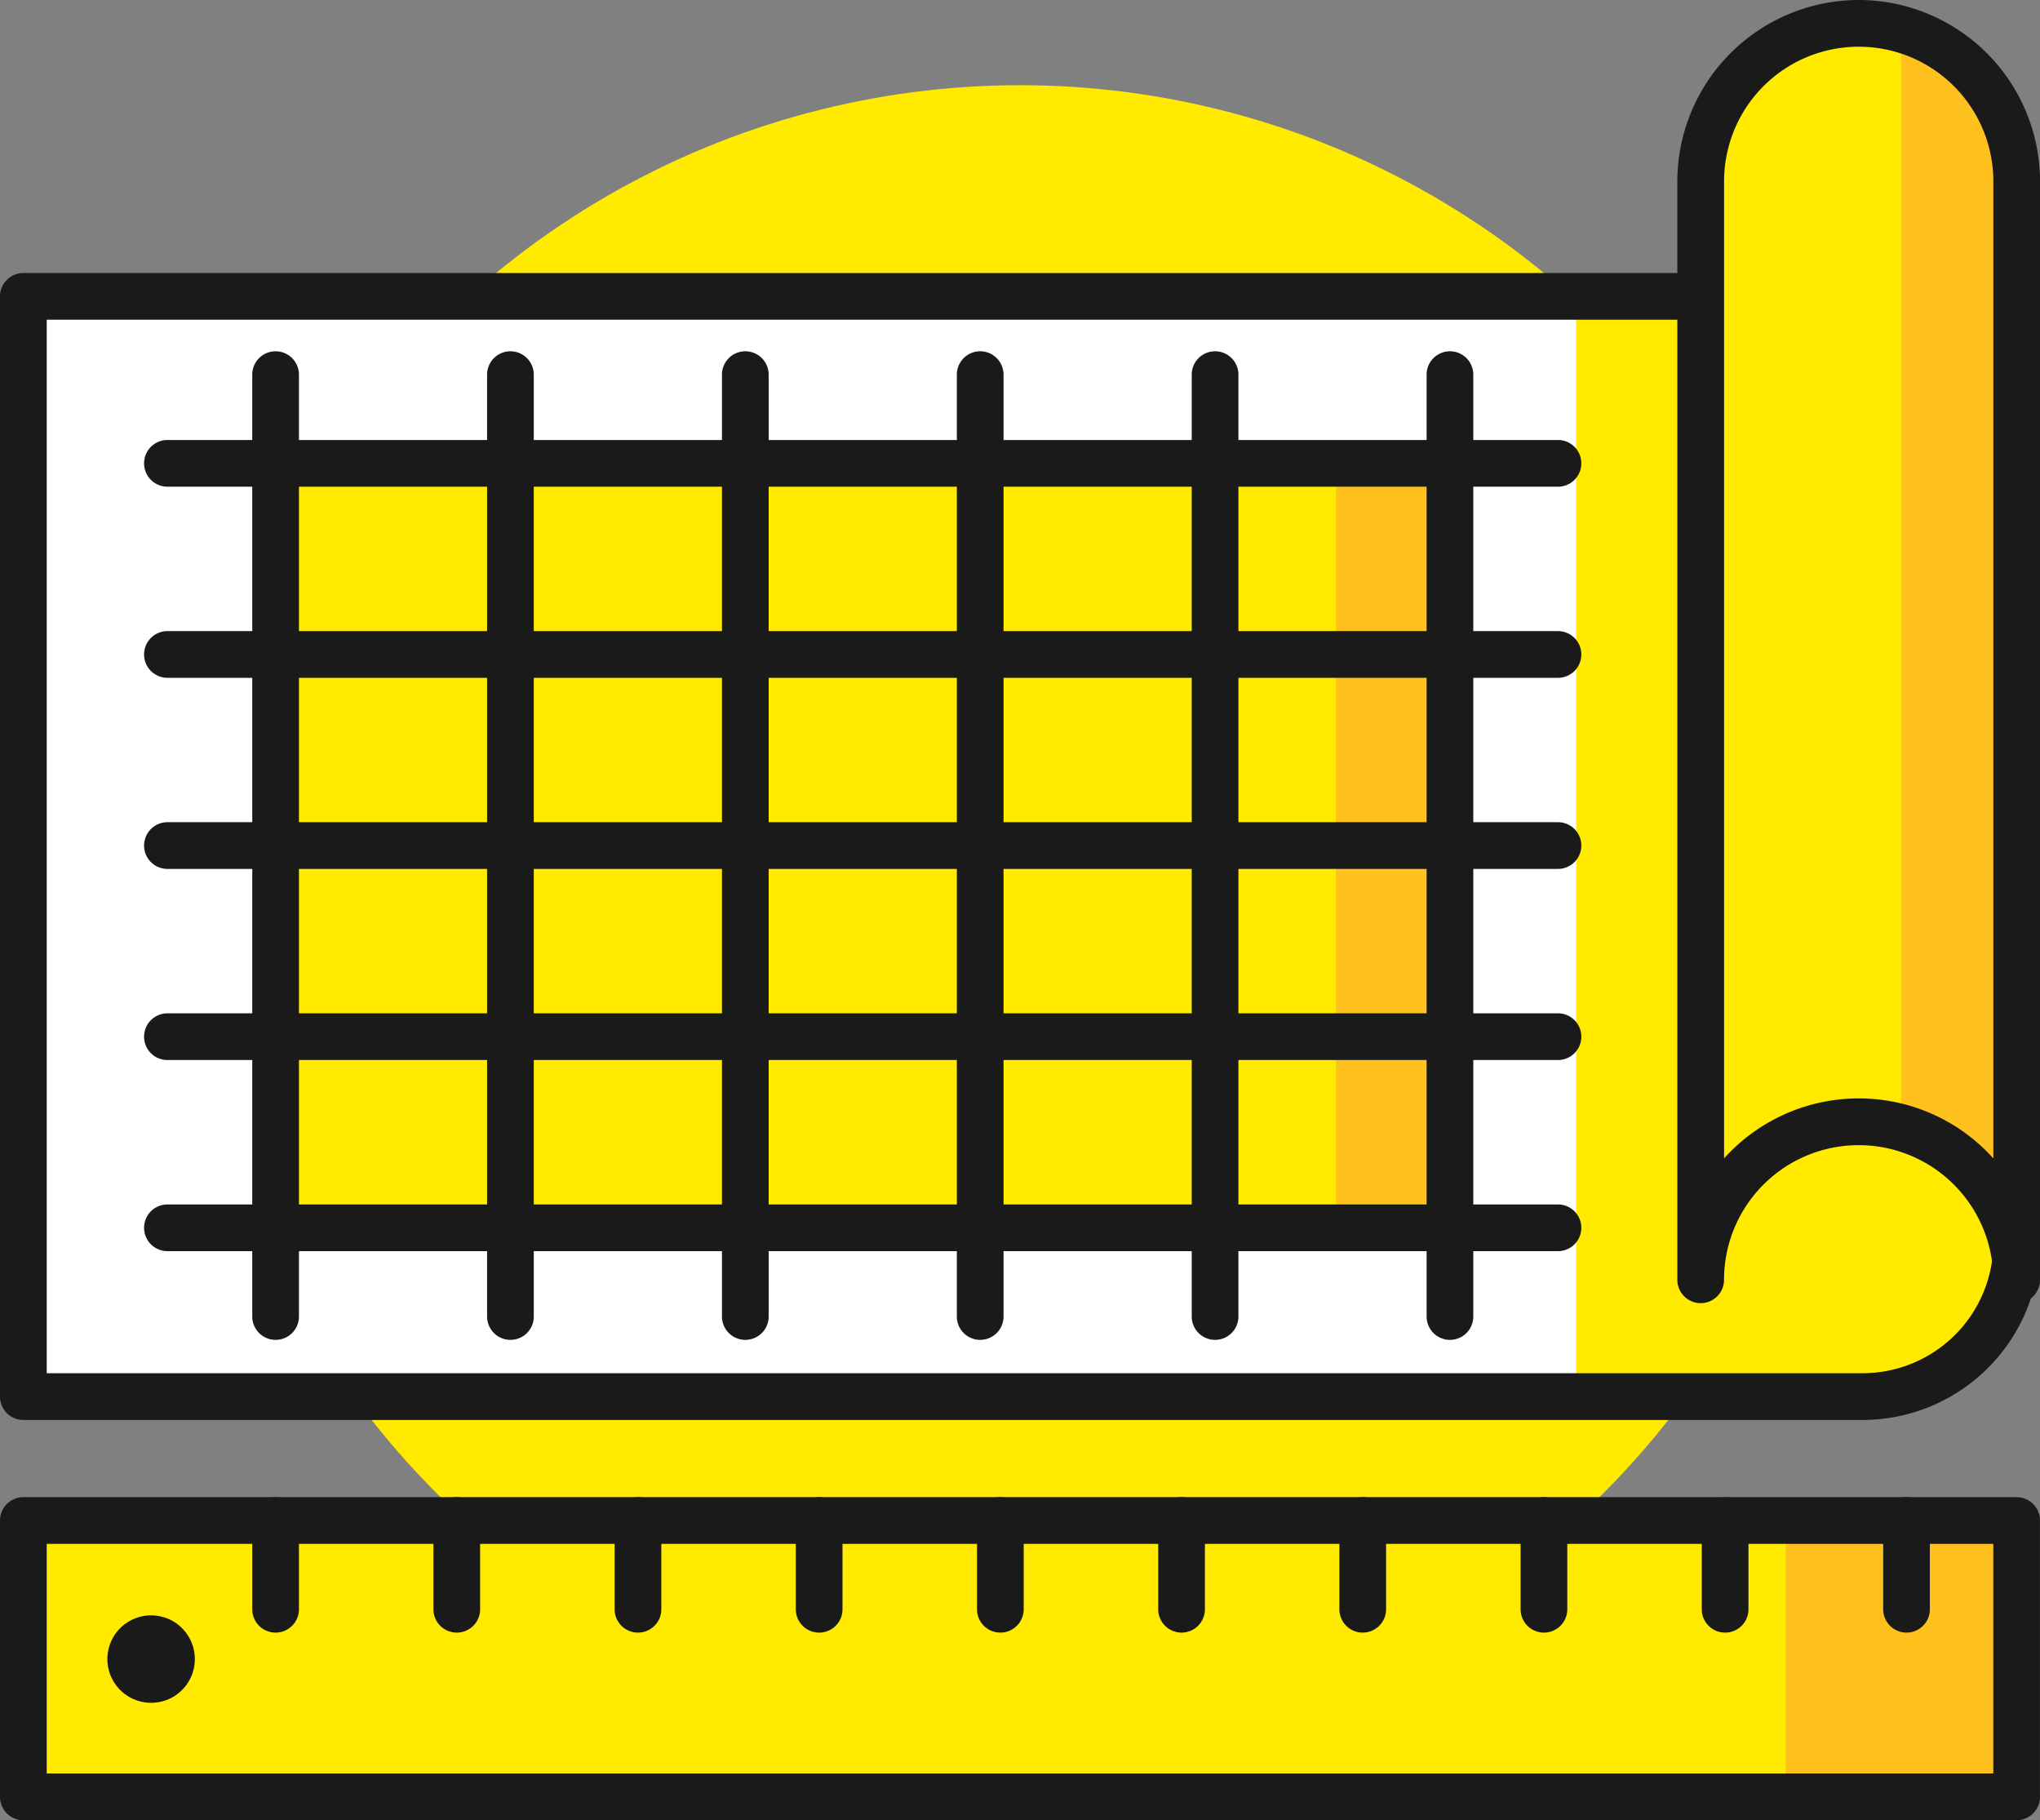
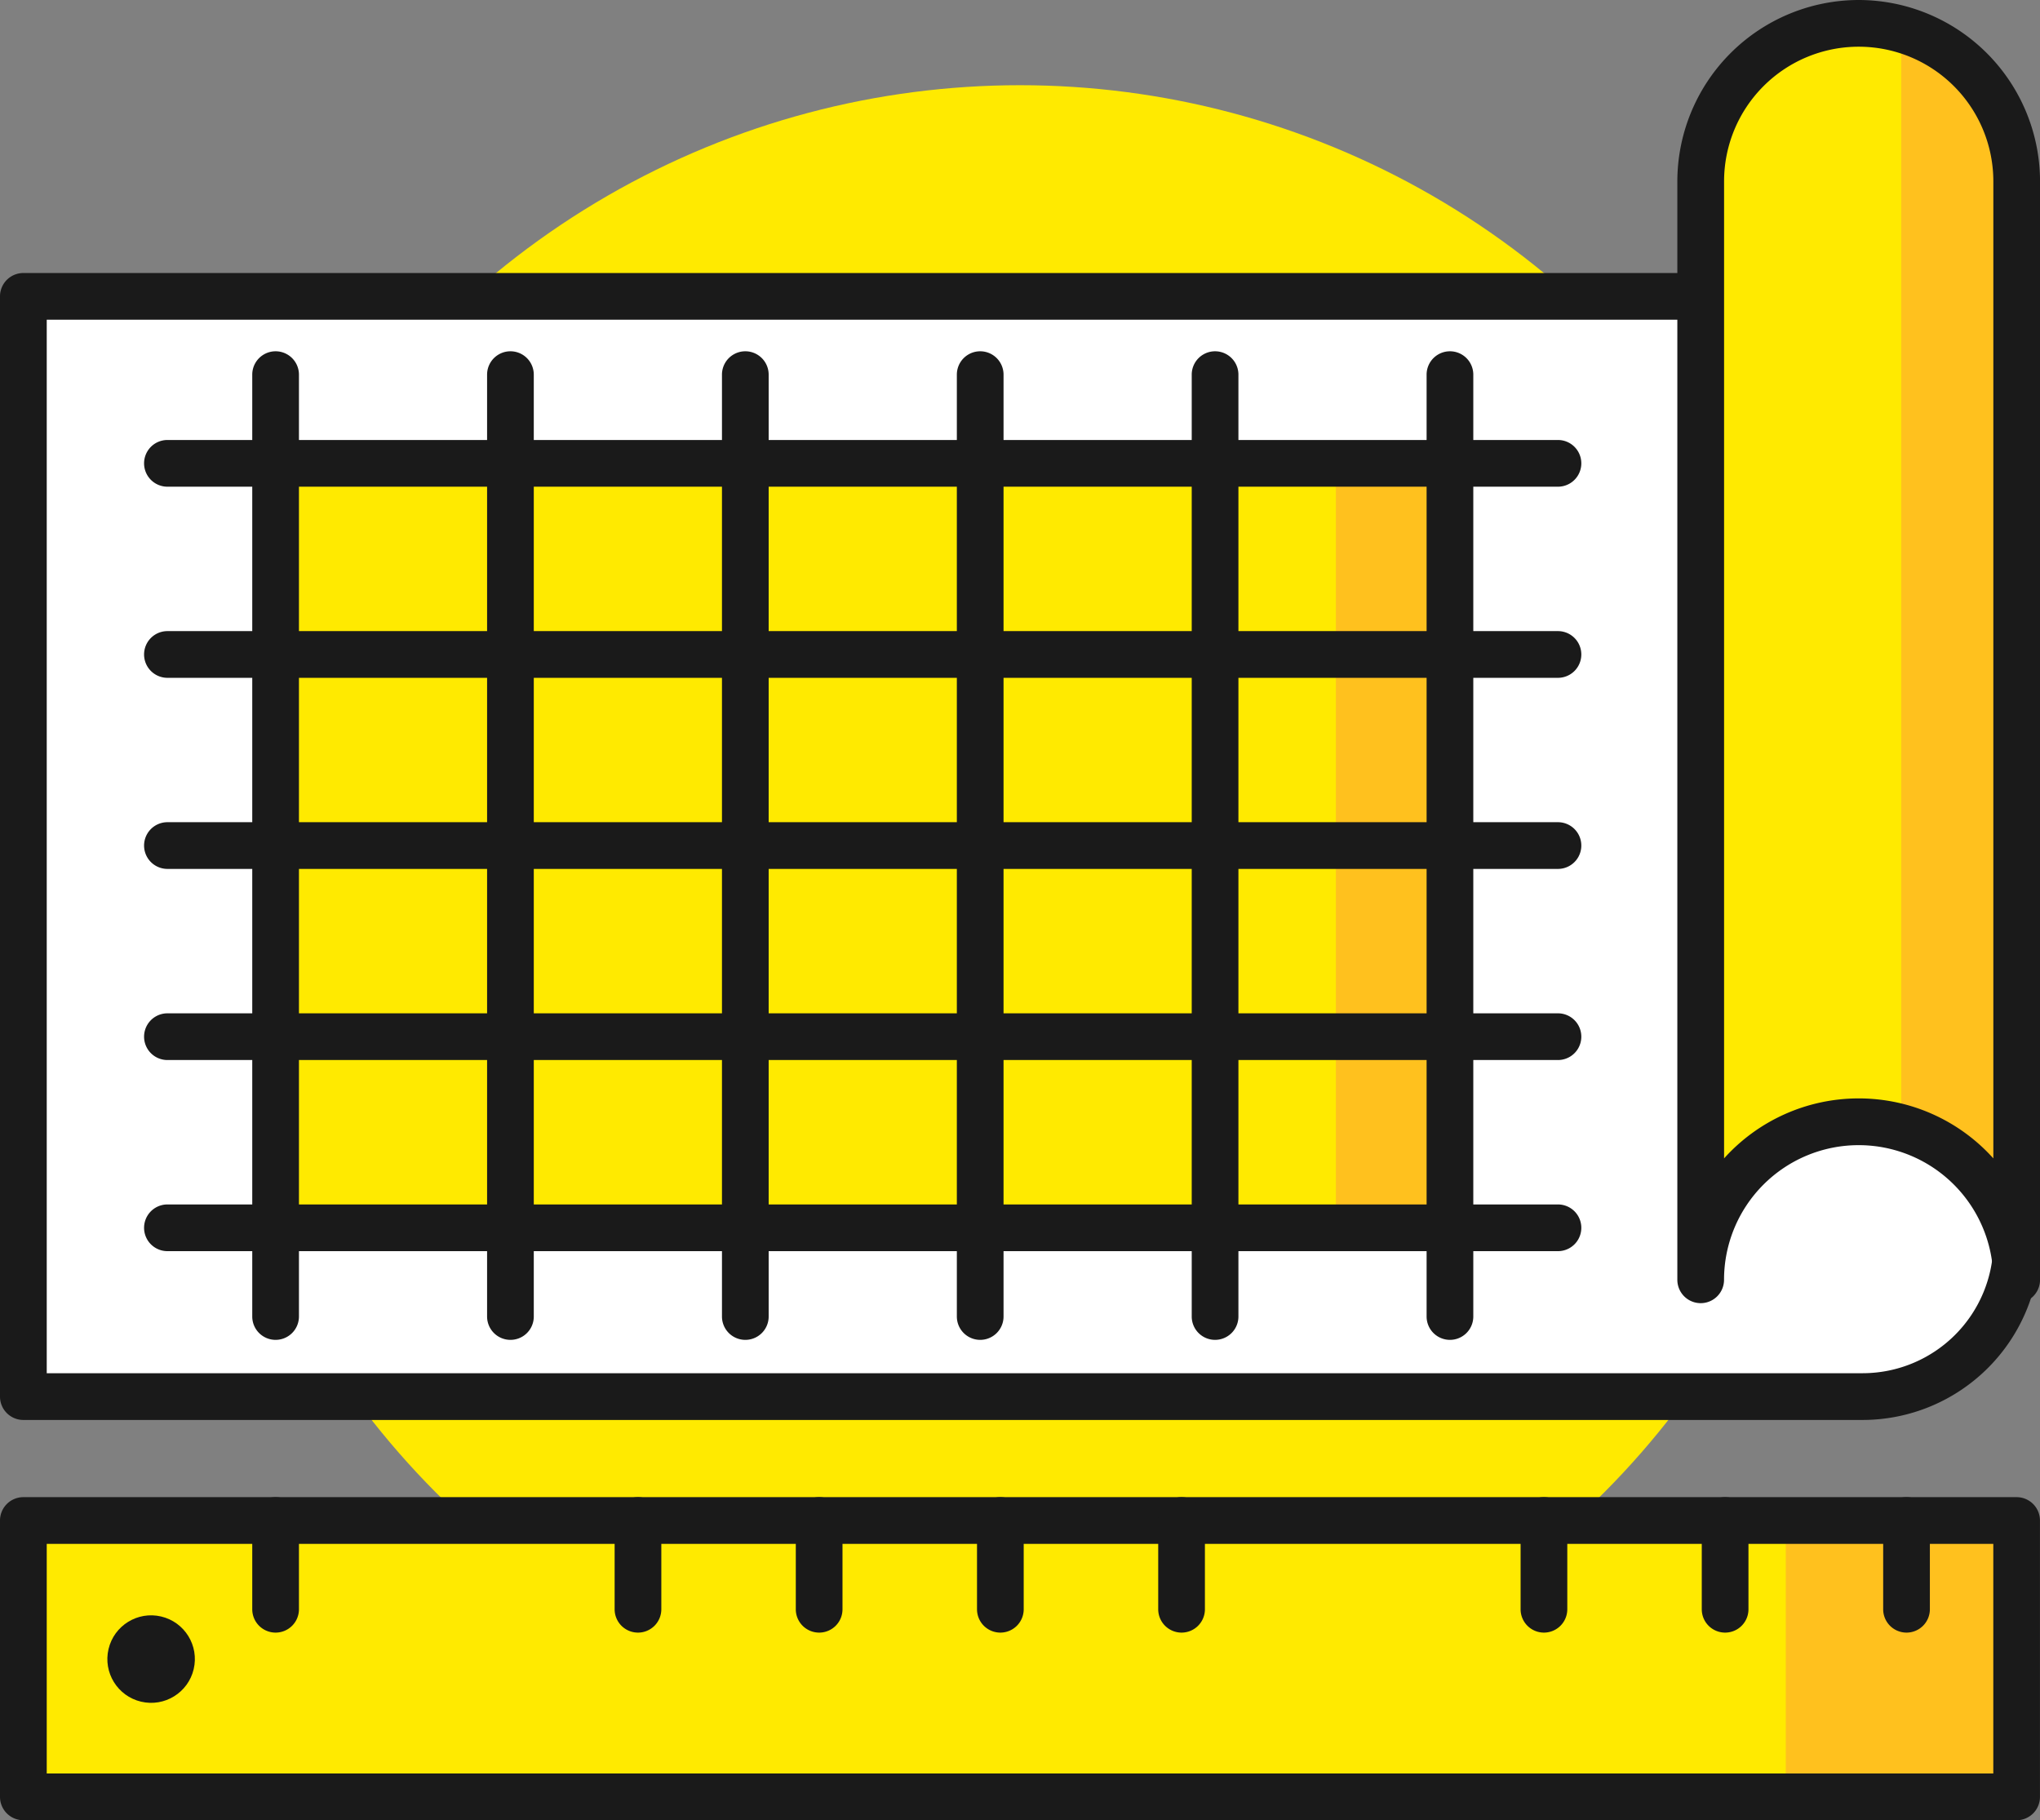
<svg xmlns="http://www.w3.org/2000/svg" id="Layer_1" data-name="Layer 1" viewBox="0 0 512 456.76">
  <rect x="0" y="0" width="512" height="456.76" fill="#808080" stroke="none" />
  <defs>
    <style>.cls-1{fill:#ffea00;}.cls-2{fill:#ffc11e;}.cls-3{fill:#1a1a1a;}.cls-4{fill:#fff;}</style>
  </defs>
  <title>Проектирование</title>
  <g id="Engineering_Blueprint" data-name="Engineering Blueprint">
    <circle class="cls-1" cx="256" cy="228.38" r="207" />
    <rect class="cls-1" x="5.86" y="381.55" width="500.27" height="69.35" />
    <rect class="cls-2" x="448.2" y="381.55" width="57.94" height="69.35" />
    <path class="cls-3" d="M933.64,612.88H433.36A5.86,5.86,0,0,1,427.5,607V537.67a5.86,5.86,0,0,1,5.86-5.86H933.63a5.86,5.86,0,0,1,5.86,5.86V607A5.85,5.85,0,0,1,933.64,612.88ZM439.23,601.15H927.78V543.53H439.23Z" transform="translate(-427.5 -156.12)" />
    <path class="cls-3" d="M496.67,565.8a5.86,5.86,0,0,1-5.86-5.86V537.67a5.86,5.86,0,1,1,11.72,0v22.27A5.86,5.86,0,0,1,496.67,565.8Z" transform="translate(-427.5 -156.12)" />
-     <path class="cls-3" d="M542.14,565.8a5.86,5.86,0,0,1-5.86-5.86V537.67a5.86,5.86,0,0,1,11.72,0v22.27A5.85,5.85,0,0,1,542.14,565.8Z" transform="translate(-427.5 -156.12)" />
    <path class="cls-3" d="M587.62,565.8a5.86,5.86,0,0,1-5.86-5.86V537.67a5.86,5.86,0,0,1,11.72,0v22.27A5.86,5.86,0,0,1,587.62,565.8Z" transform="translate(-427.5 -156.12)" />
    <path class="cls-3" d="M633.09,565.8a5.86,5.86,0,0,1-5.86-5.86V537.67a5.86,5.86,0,0,1,11.72,0v22.27A5.85,5.85,0,0,1,633.09,565.8Z" transform="translate(-427.5 -156.12)" />
    <path class="cls-3" d="M678.57,565.8a5.86,5.86,0,0,1-5.86-5.86V537.67a5.86,5.86,0,1,1,11.72,0v22.27A5.86,5.86,0,0,1,678.57,565.8Z" transform="translate(-427.5 -156.12)" />
    <path class="cls-3" d="M724.05,565.8a5.86,5.86,0,0,1-5.86-5.86V537.67a5.86,5.86,0,1,1,11.72,0v22.27A5.86,5.86,0,0,1,724.05,565.8Z" transform="translate(-427.5 -156.12)" />
-     <path class="cls-3" d="M769.52,565.8a5.86,5.86,0,0,1-5.86-5.86V537.67a5.86,5.86,0,0,1,11.72,0v22.27A5.86,5.86,0,0,1,769.52,565.8Z" transform="translate(-427.5 -156.12)" />
    <path class="cls-3" d="M815,565.8a5.86,5.86,0,0,1-5.86-5.86V537.67a5.86,5.86,0,0,1,11.72,0v22.27A5.86,5.86,0,0,1,815,565.8Z" transform="translate(-427.5 -156.12)" />
    <path class="cls-3" d="M860.47,565.8a5.86,5.86,0,0,1-5.86-5.86V537.67a5.86,5.86,0,0,1,11.72,0v22.27A5.85,5.85,0,0,1,860.47,565.8Z" transform="translate(-427.5 -156.12)" />
    <path class="cls-3" d="M906,565.8a5.86,5.86,0,0,1-5.86-5.86V537.67a5.86,5.86,0,1,1,11.72,0v22.27A5.86,5.86,0,0,1,906,565.8Z" transform="translate(-427.5 -156.12)" />
    <circle class="cls-3" cx="465.4" cy="572.39" r="10.98" transform="translate(-626.12 737.68) rotate(-76.71)" />
    <path class="cls-4" d="M895,506.58H433.36V230.49H933.63V467.91A38.65,38.65,0,0,1,895,506.58Z" transform="translate(-427.5 -156.12)" />
-     <path class="cls-1" d="M823.09,506.58H895a38.66,38.66,0,0,0,38.66-38.66V230.49H823.09Z" transform="translate(-427.5 -156.12)" />
    <rect class="cls-1" x="69.17" y="116.27" width="294.74" height="191.82" />
    <rect class="cls-2" x="335.28" y="116.27" width="28.63" height="191.82" />
    <path class="cls-3" d="M895,512.44H433.36a5.86,5.86,0,0,1-5.86-5.86V230.49a5.86,5.86,0,0,1,5.86-5.86H933.63a5.86,5.86,0,0,1,5.86,5.86V467.91A44.56,44.56,0,0,1,895,512.44ZM439.23,500.71H895a32.84,32.84,0,0,0,32.8-32.8V236.35H439.23Z" transform="translate(-427.5 -156.12)" />
    <path class="cls-3" d="M818.52,278.25h-349a5.86,5.86,0,0,1,0-11.72h349a5.86,5.86,0,1,1,0,11.72Z" transform="translate(-427.5 -156.12)" />
    <path class="cls-3" d="M818.52,326.21h-349a5.86,5.86,0,0,1,0-11.72h349a5.86,5.86,0,1,1,0,11.72Z" transform="translate(-427.5 -156.12)" />
    <path class="cls-3" d="M818.52,374.16h-349a5.86,5.86,0,0,1,0-11.72h349a5.86,5.86,0,1,1,0,11.72Z" transform="translate(-427.5 -156.12)" />
    <path class="cls-3" d="M818.52,422.12h-349a5.86,5.86,0,1,1,0-11.72h349a5.86,5.86,0,0,1,0,11.72Z" transform="translate(-427.5 -156.12)" />
    <path class="cls-3" d="M818.52,470.08h-349a5.86,5.86,0,0,1,0-11.72h349a5.86,5.86,0,1,1,0,11.72Z" transform="translate(-427.5 -156.12)" />
    <path class="cls-3" d="M496.67,492.34a5.86,5.86,0,0,1-5.86-5.86V250.13a5.86,5.86,0,1,1,11.72,0V486.48A5.86,5.86,0,0,1,496.67,492.34Z" transform="translate(-427.5 -156.12)" />
    <path class="cls-3" d="M555.61,492.34a5.86,5.86,0,0,1-5.86-5.86V250.13a5.86,5.86,0,1,1,11.72,0V486.48A5.85,5.85,0,0,1,555.61,492.34Z" transform="translate(-427.5 -156.12)" />
    <path class="cls-3" d="M614.56,492.34a5.86,5.86,0,0,1-5.86-5.86V250.13a5.86,5.86,0,0,1,11.72,0V486.48A5.85,5.85,0,0,1,614.56,492.34Z" transform="translate(-427.5 -156.12)" />
    <path class="cls-3" d="M673.51,492.34a5.86,5.86,0,0,1-5.86-5.86V250.13a5.86,5.86,0,0,1,11.72,0V486.48A5.86,5.86,0,0,1,673.51,492.34Z" transform="translate(-427.5 -156.12)" />
    <path class="cls-3" d="M732.46,492.34a5.86,5.86,0,0,1-5.86-5.86V250.13a5.86,5.86,0,0,1,11.72,0V486.48A5.86,5.86,0,0,1,732.46,492.34Z" transform="translate(-427.5 -156.12)" />
    <path class="cls-3" d="M791.41,492.34a5.86,5.86,0,0,1-5.86-5.86V250.13a5.86,5.86,0,0,1,11.72,0V486.48A5.86,5.86,0,0,1,791.41,492.34Z" transform="translate(-427.5 -156.12)" />
    <path class="cls-1" d="M894,162h0a39.65,39.65,0,0,0-39.65,39.65V477.26A39.65,39.65,0,0,1,894,437.61h0a39.65,39.65,0,0,1,39.65,39.65V201.63A39.65,39.65,0,0,0,894,162Z" transform="translate(-427.5 -156.12)" />
    <path class="cls-2" d="M904.67,439.08a39.67,39.67,0,0,1,28.87,35.47V198.92a39.67,39.67,0,0,0-28.87-35.47Z" transform="translate(-427.5 -156.12)" />
    <path class="cls-3" d="M933.64,483.13a5.86,5.86,0,0,1-5.86-5.86,33.79,33.79,0,0,0-67.58,0,5.86,5.86,0,1,1-11.72,0V201.63A45.57,45.57,0,0,1,894,156.12h0a45.57,45.57,0,0,1,45.51,45.51V477.26A5.86,5.86,0,0,1,933.64,483.13ZM894,431.75a45.41,45.41,0,0,1,33.79,15.05V201.63a33.79,33.79,0,0,0-67.58,0V446.8A45.45,45.45,0,0,1,894,431.75Z" transform="translate(-427.5 -156.12)" />
  </g>
</svg>